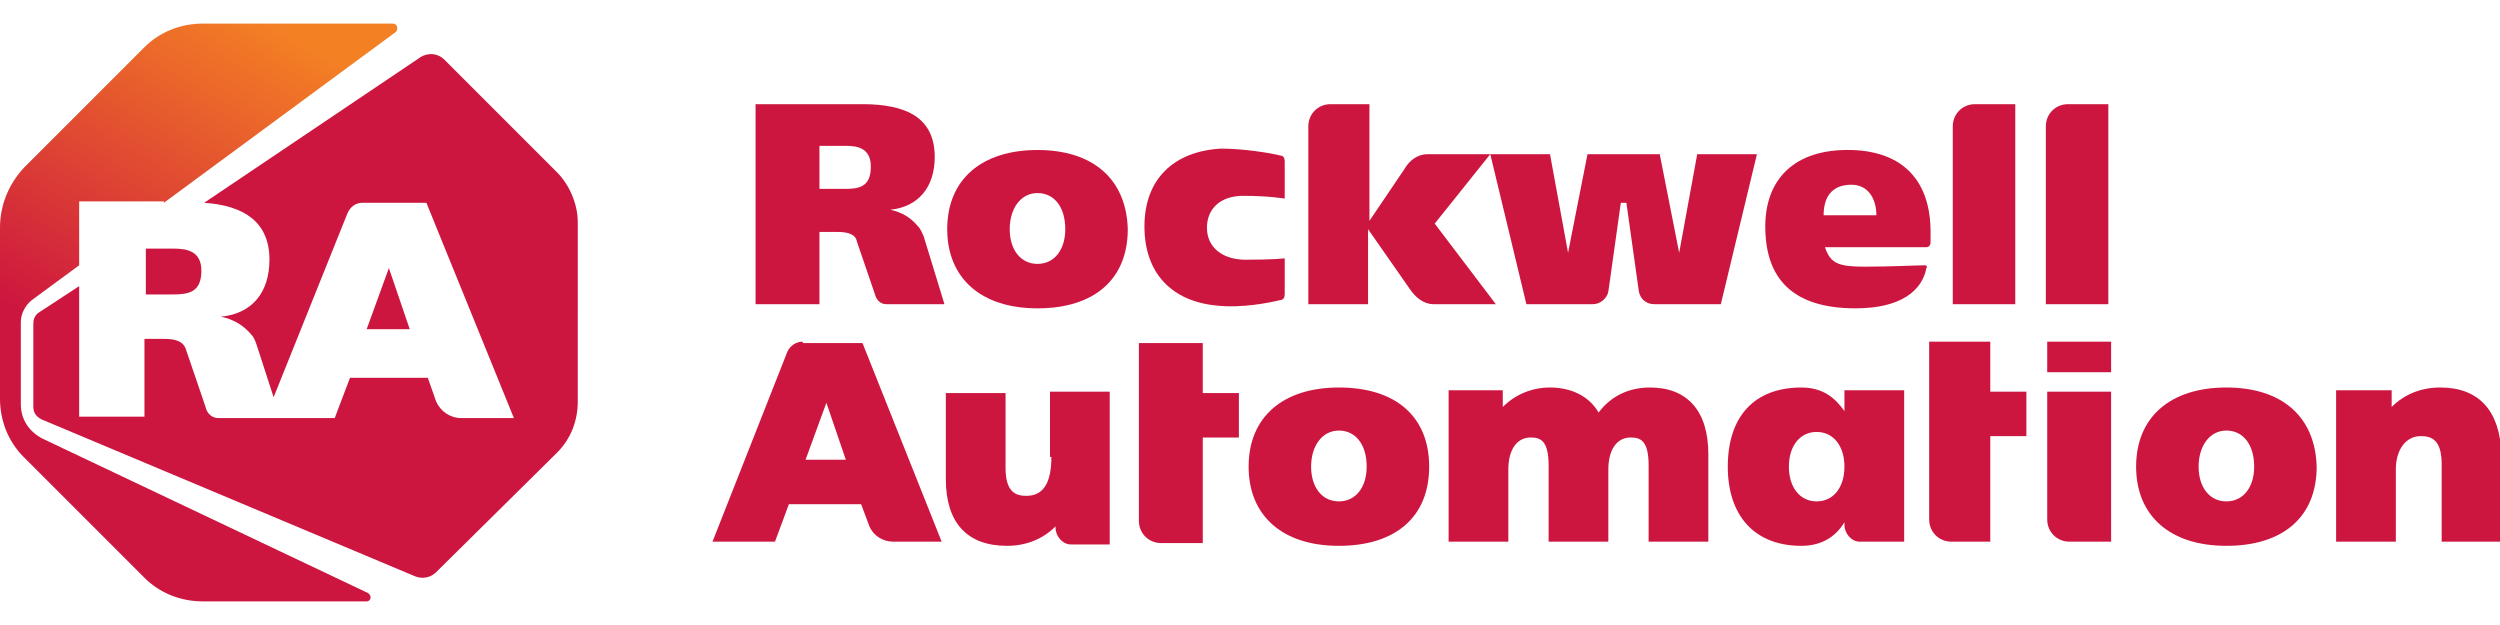
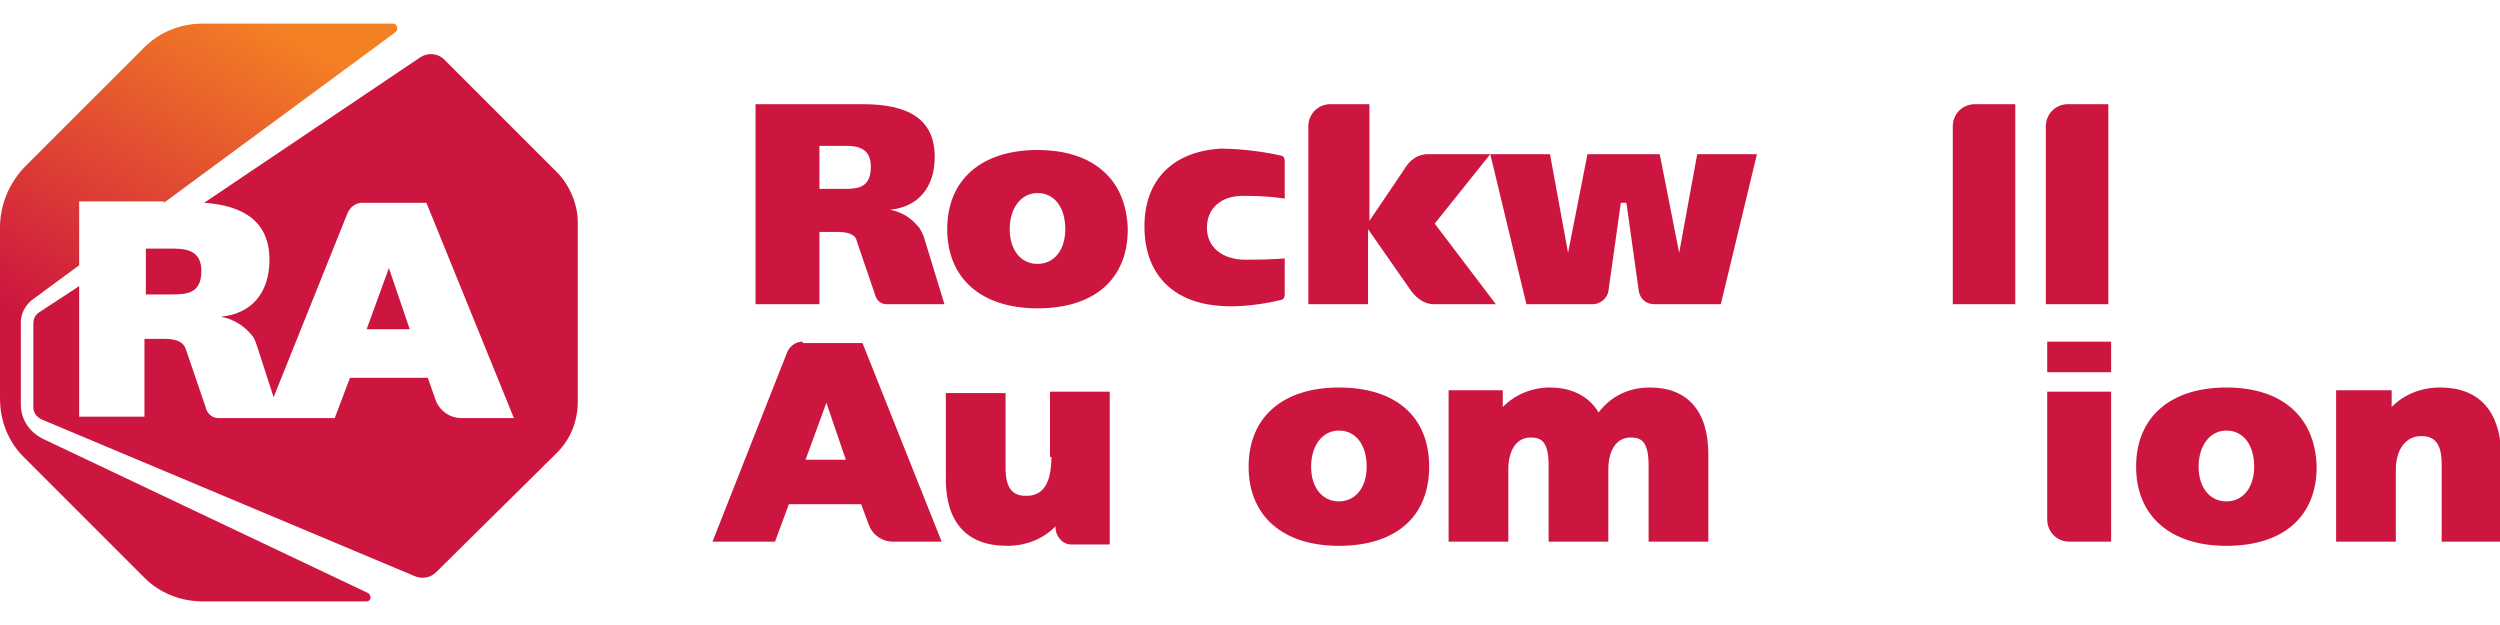
<svg xmlns="http://www.w3.org/2000/svg" version="1.1" id="Warstwa_1" x="0px" y="0px" viewBox="0 0 180 45" style="enable-background:new 0 0 180 45;" xml:space="preserve">
  <style type="text/css">
	.st0{fill:#CD163F;}
	.st1{fill:url(#SVGID_1_);}
</style>
  <g>
    <path class="st0" d="M96.4,27.9c-4,0-6.5,2.1-6.5,5.7c0,3.5,2.4,5.7,6.5,5.7c4.1,0,6.5-2.1,6.5-5.7C102.9,30,100.5,27.9,96.4,27.9z    M96.4,36.1c-1.2,0-2-1-2-2.5c0-1.5,0.8-2.6,2-2.6c1.2,0,2,1,2,2.6C98.4,35.1,97.6,36.1,96.4,36.1z" />
    <path class="st0" d="M147.4,37.4c0,0.9,0.7,1.6,1.6,1.6h3V28.2h-4.6V37.4z" />
    <rect x="147.4" y="24.6" class="st0" width="4.6" height="2.2" />
    <path class="st0" d="M160.3,27.9c-4,0-6.5,2.1-6.5,5.7c0,3.5,2.4,5.7,6.5,5.7c4.1,0,6.5-2.1,6.5-5.7   C166.7,30,164.3,27.9,160.3,27.9z M160.3,36.1c-1.2,0-2-1-2-2.5c0-1.5,0.8-2.6,2-2.6c1.2,0,2,1,2,2.6   C162.3,35.1,161.5,36.1,160.3,36.1z" />
    <path class="st0" d="M74.7,10.8c-4,0-6.5,2.1-6.5,5.7c0,3.5,2.4,5.7,6.5,5.7c4.1,0,6.5-2.1,6.5-5.7C81.1,12.9,78.7,10.8,74.7,10.8z    M74.7,19c-1.2,0-2-1-2-2.5c0-1.5,0.8-2.6,2-2.6c1.2,0,2,1,2,2.6C76.7,18,75.9,19,74.7,19z" />
-     <path class="st0" d="M138.6,19.1c-0.5,0-2.5,0.1-4.3,0.1c-1.9,0-2.5-0.2-2.9-1.4h7.3c0.2,0,0.3-0.2,0.3-0.3v-0.8   c0-3.7-2-5.8-5.7-5.9c-4.2-0.1-6.2,2.2-6.2,5.5c0,3.7,1.9,5.9,6.5,5.9c3.3,0,4.8-1.3,5.1-2.9C138.8,19.2,138.7,19.1,138.6,19.1z    M133.3,13.3c1.2,0,1.8,1,1.8,2.2h-3.8C131.3,14.3,131.8,13.3,133.3,13.3z" />
    <path class="st0" d="M145.2,7.5h-3c-0.9,0-1.6,0.7-1.6,1.6v12.8h4.5V7.5z" />
    <path class="st0" d="M87.6,22c1.8,0.2,3.8-0.2,4.6-0.4c0.2,0,0.3-0.2,0.3-0.4v-2.6c0,0-0.8,0.1-2.8,0.1c-1.7,0-2.8-0.9-2.8-2.3   c0-1.4,1-2.3,2.6-2.3c1.9,0,3,0.2,3,0.2v-2.7c0-0.2-0.1-0.4-0.3-0.4c-0.8-0.2-2.7-0.5-4.3-0.5c-3.4,0.2-5.5,2.2-5.5,5.6   C82.4,19.7,84.4,21.7,87.6,22z" />
-     <path class="st0" d="M132.8,28.2v1.2v0.2c-0.7-1-1.6-1.7-3.1-1.7c-3.4,0-5.3,2.1-5.3,5.7v0v0c0,3.5,1.9,5.7,5.3,5.7   c1.5,0,2.5-0.7,3.1-1.7v0.2c0,0.6,0.5,1.2,1.1,1.2h3.2v-5.4V31v-2.9h-3.2H132.8z M130.8,36.1c-1.2,0-2-1-2-2.5c0-1.5,0.8-2.5,2-2.5   c1.2,0,2,1,2,2.5S132,36.1,130.8,36.1z" />
    <path class="st0" d="M122.2,11.1l-1.3,7.1l-1.4-7.1h-5.2l-1.4,7.1l-1.3-7.1h-4.3l0,0l-4.5,0c-0.7,0-1.3,0.4-1.7,1.1l-2.5,3.7V7.5   h-2.8c-0.9,0-1.6,0.7-1.6,1.6v12.8h4.3v-5.4l3,4.3c0.4,0.6,1,1.1,1.7,1.1l4.5,0l-4.4-5.8l4-5l2.6,10.8h4.8c0.5,0,1-0.4,1.1-0.9   l0.9-6.4h0.4l0.9,6.4c0.1,0.5,0.5,0.9,1.1,0.9h4.8l2.6-10.8H122.2z" />
    <path class="st0" d="M75.7,32.9c0,1.9-0.6,2.8-1.8,2.8c-0.7,0-1.5-0.2-1.5-2v-5.4h-4.3v6.2c0,3.1,1.5,4.8,4.4,4.8   c1.4,0,2.6-0.5,3.5-1.4v0.1c0,0.6,0.5,1.2,1.1,1.2h2.8V28.2h-4.3V32.9z" />
    <path class="st0" d="M118.8,27.9c-1.5,0-2.8,0.6-3.7,1.8c-0.7-1.2-2-1.8-3.5-1.8c-1.3,0-2.5,0.5-3.4,1.4v-1.2h-3.9V39h4.3v-5.2   c0-1.4,0.6-2.3,1.6-2.3c0.7,0,1.3,0.2,1.3,2V39h4.3v-5.2c0-1.4,0.6-2.3,1.6-2.3c0.7,0,1.3,0.2,1.3,2V39h4.3v-6.3   C123,29.6,121.5,27.9,118.8,27.9z" />
    <path class="st0" d="M175.7,27.9c-1.4,0-2.6,0.5-3.5,1.4v-1.2h-4V39h4.3v-5.2c0-1.4,0.7-2.4,1.8-2.4c0.7,0,1.5,0.2,1.5,2V39h4.3   v-6.3C180,29.6,178.5,27.9,175.7,27.9z" />
-     <path class="st0" d="M143.2,24.6h-4.3v12.8c0,0.9,0.7,1.6,1.6,1.6h2.8v-7.6h2.6v-3.2h-2.6V24.6z" />
    <path class="st0" d="M151.9,7.5h-3c-0.9,0-1.6,0.7-1.6,1.6v12.8h4.5V7.5z" />
    <path class="st0" d="M57.8,24.6c-0.5,0-0.9,0.3-1.1,0.7L51.3,39h4.5l1-2.7h5.2l0.6,1.6v0c0.3,0.7,1,1.1,1.7,1.1h3.5l-5.7-14.3H57.8   z M58,33.1l1.5-4.1l1.4,4.1H58z" />
-     <path class="st0" d="M86.6,24.7H82v12.8c0,0.9,0.7,1.6,1.6,1.6h3v-7.6h2.6v-3.2h-2.6V24.7z" />
    <path class="st0" d="M66.1,16.3c-0.5-0.6-1.1-1-2-1.2v0c2-0.2,3.2-1.6,3.2-3.8c0-2.8-2-3.8-5.2-3.8h-7.7v14.4H59v-5.2h1.3   c0.6,0,1.3,0.1,1.4,0.7l1.3,3.8c0.1,0.4,0.4,0.7,0.8,0.7H68L66.5,17C66.4,16.8,66.3,16.5,66.1,16.3z M60.8,13.6H59v-3.1h1.9   c0.9,0,1.8,0.2,1.8,1.5C62.7,13.5,61.8,13.6,60.8,13.6z" />
  </g>
  <g>
    <linearGradient id="SVGID_1_" gradientUnits="userSpaceOnUse" x1="7.075" y1="39.835" x2="28.903" y2="2.028">
      <stop offset="0.28" style="stop-color:#CD163F" />
      <stop offset="0.9" style="stop-color:#F48024" />
    </linearGradient>
    <path class="st1" d="M11.8,14.6L28.5,2.3c0.2-0.2,0.1-0.6-0.2-0.6H14.6c-1.6,0-3.1,0.6-4.2,1.7l-8.7,8.7C0.6,13.3,0,14.8,0,16.4   v12.3c0,1.6,0.6,3.1,1.7,4.2l8.7,8.7c1.1,1.1,2.6,1.7,4.2,1.7h11.8c0.3,0,0.4-0.4,0.1-0.6L3.1,31.6c-1-0.5-1.6-1.4-1.6-2.5v-5.9   c0-0.6,0.3-1.2,0.8-1.6l3.4-2.5v-4.6H11.8z" />
    <polygon class="st0" points="28,19.3 26.4,23.7 29.5,23.7  " />
    <path class="st0" d="M14.5,19.5c0-1.4-1-1.6-2-1.6h-2v3.3h1.9C13.5,21.2,14.5,21.1,14.5,19.5z" />
    <path class="st0" d="M40.1,12.4L32,4.3c-0.5-0.5-1.2-0.5-1.7-0.2L14.7,14.6c2.9,0.2,4.7,1.4,4.7,4.1c0,2.4-1.3,3.9-3.5,4.1v0   c1,0.2,1.7,0.7,2.2,1.3c0.2,0.2,0.3,0.5,0.4,0.8l1.2,3.7L25,15.4c0.2-0.5,0.6-0.8,1.1-0.8h4.6L37,30.1h-3.8c-0.8,0-1.5-0.5-1.8-1.2   v0l-0.6-1.7h-5.6l-1.1,2.9h-3.8h-1.1h-3.5c-0.4,0-0.8-0.3-0.9-0.8l-1.4-4.1c-0.2-0.7-0.9-0.8-1.6-0.8h-1.4v5.6H5.7v-9.4l-2.9,1.9   c-0.3,0.2-0.4,0.5-0.4,0.8v6c0,0.4,0.2,0.7,0.6,0.9l26.9,11.3c0.5,0.2,1.1,0.1,1.5-0.3l8.7-8.6c1-1,1.5-2.3,1.5-3.7V16   C41.6,14.7,41,13.3,40.1,12.4z" />
  </g>
</svg>